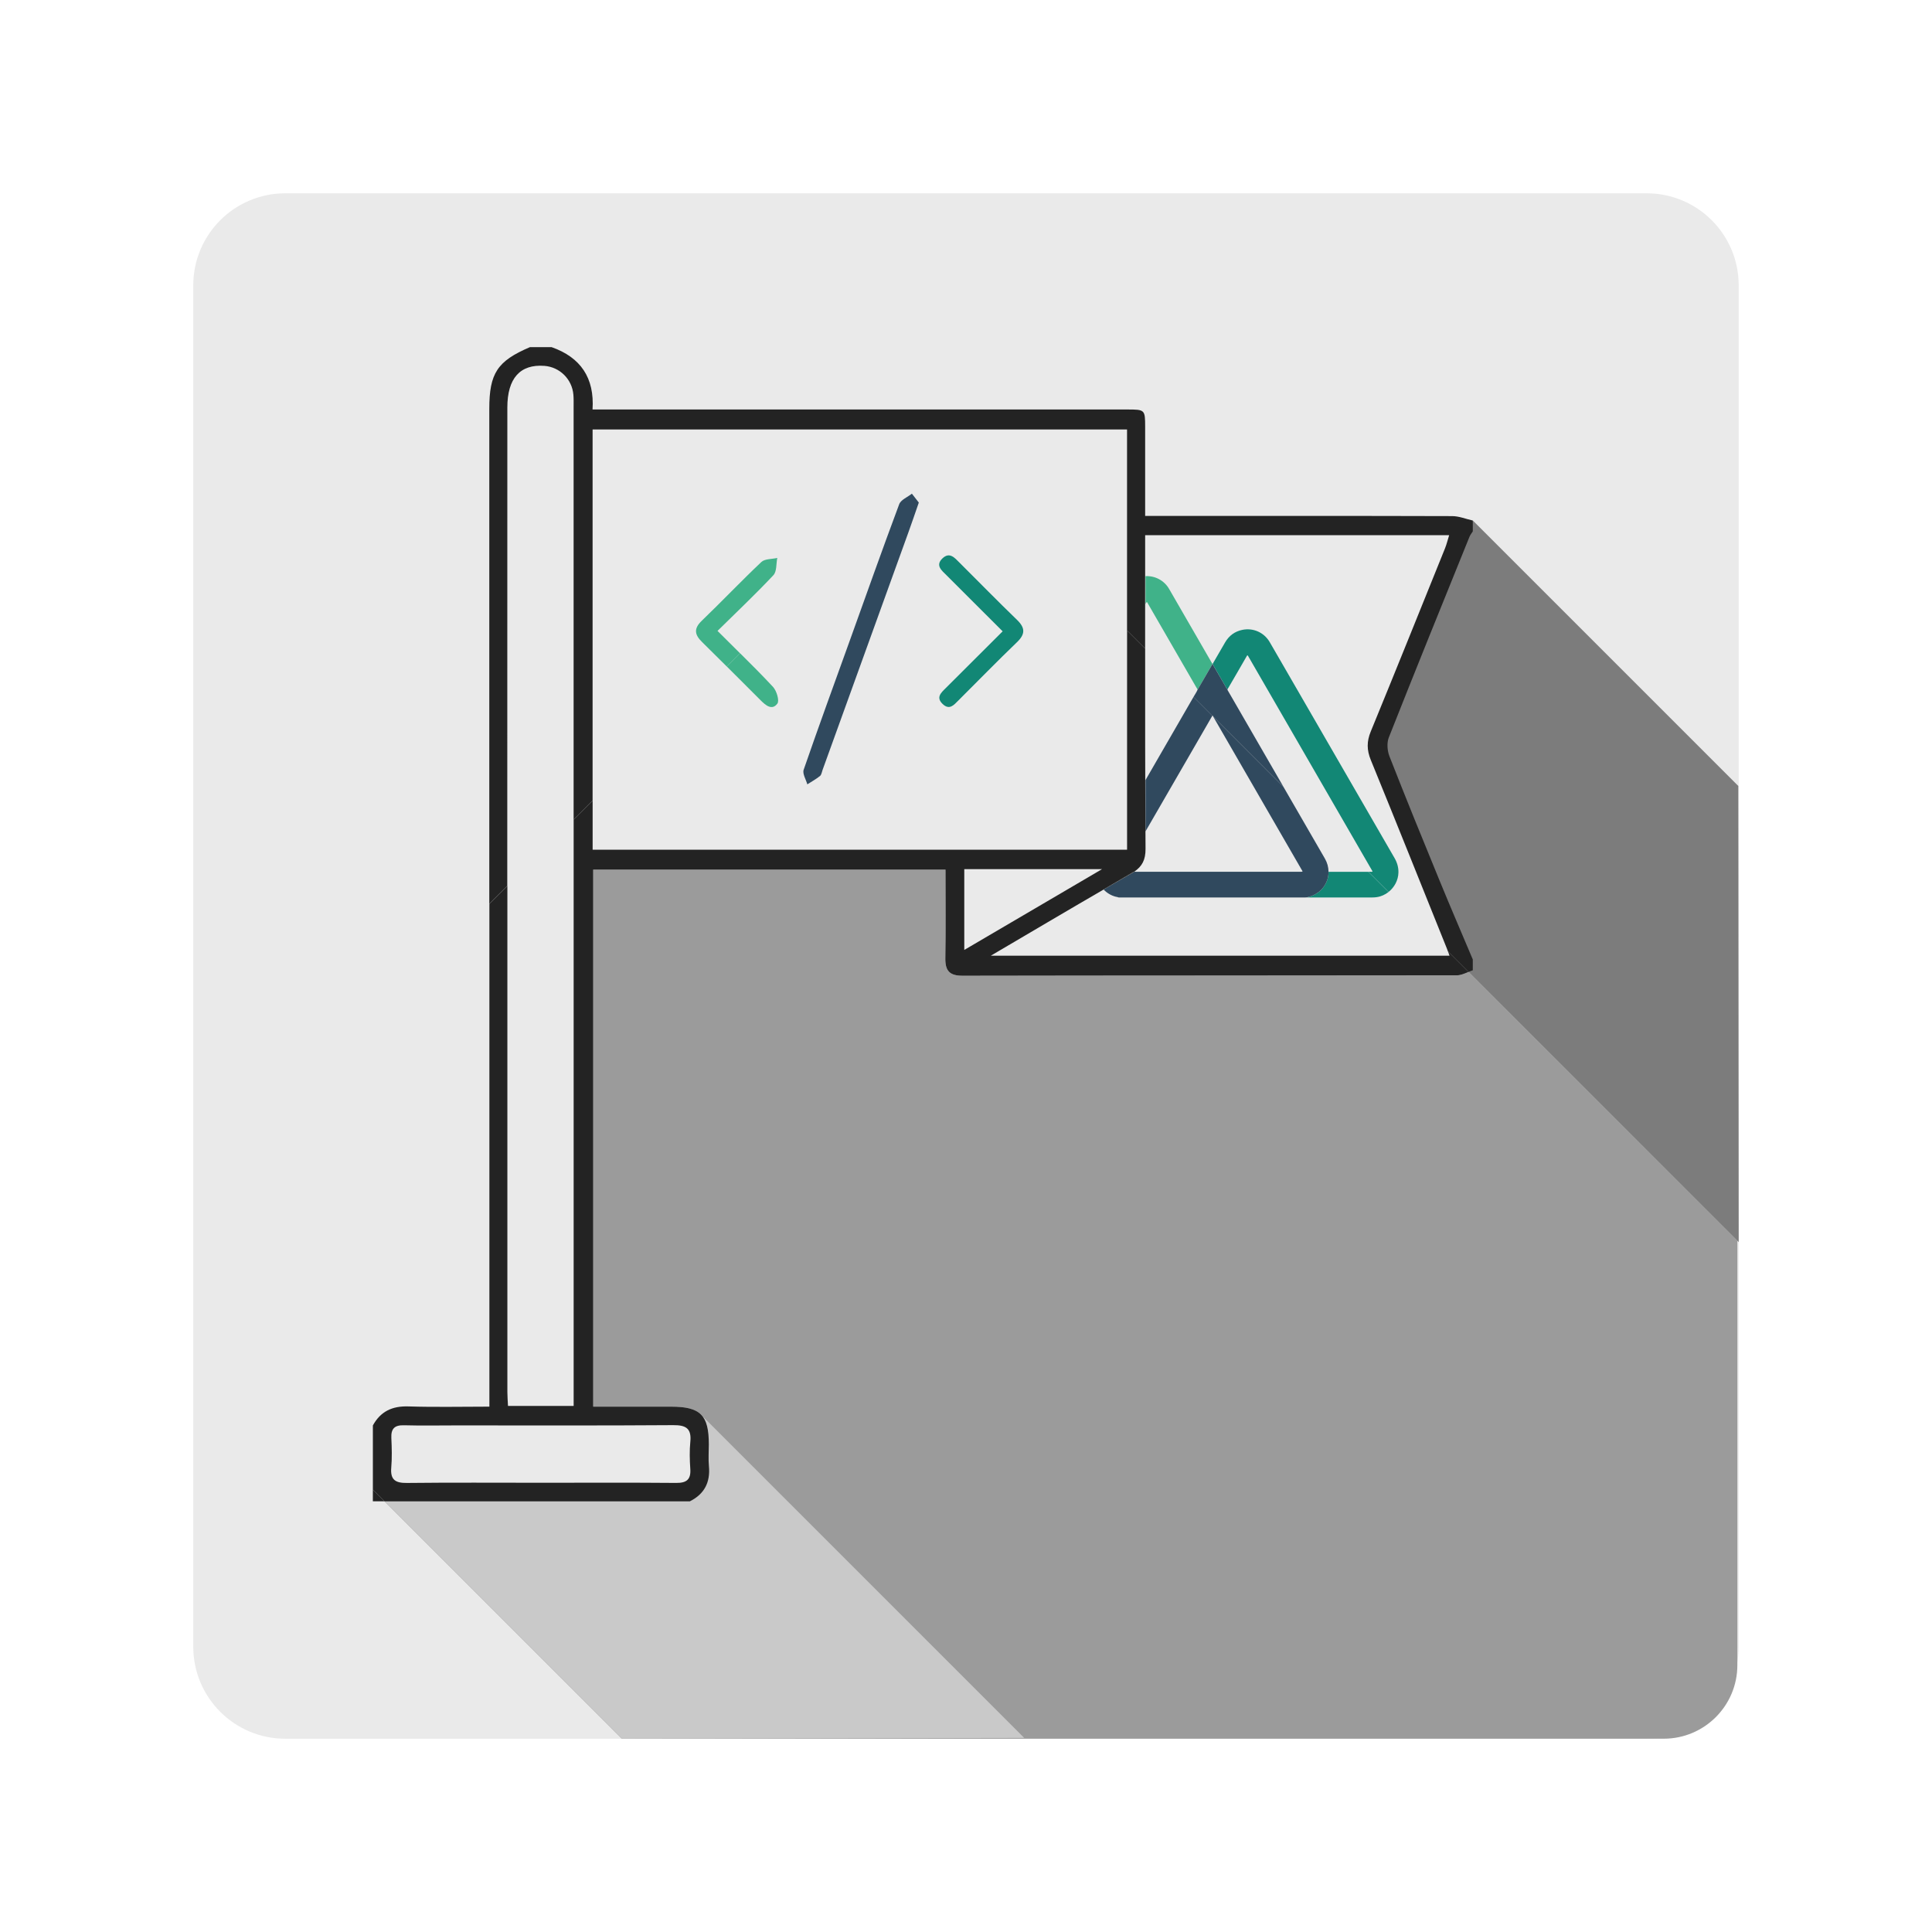
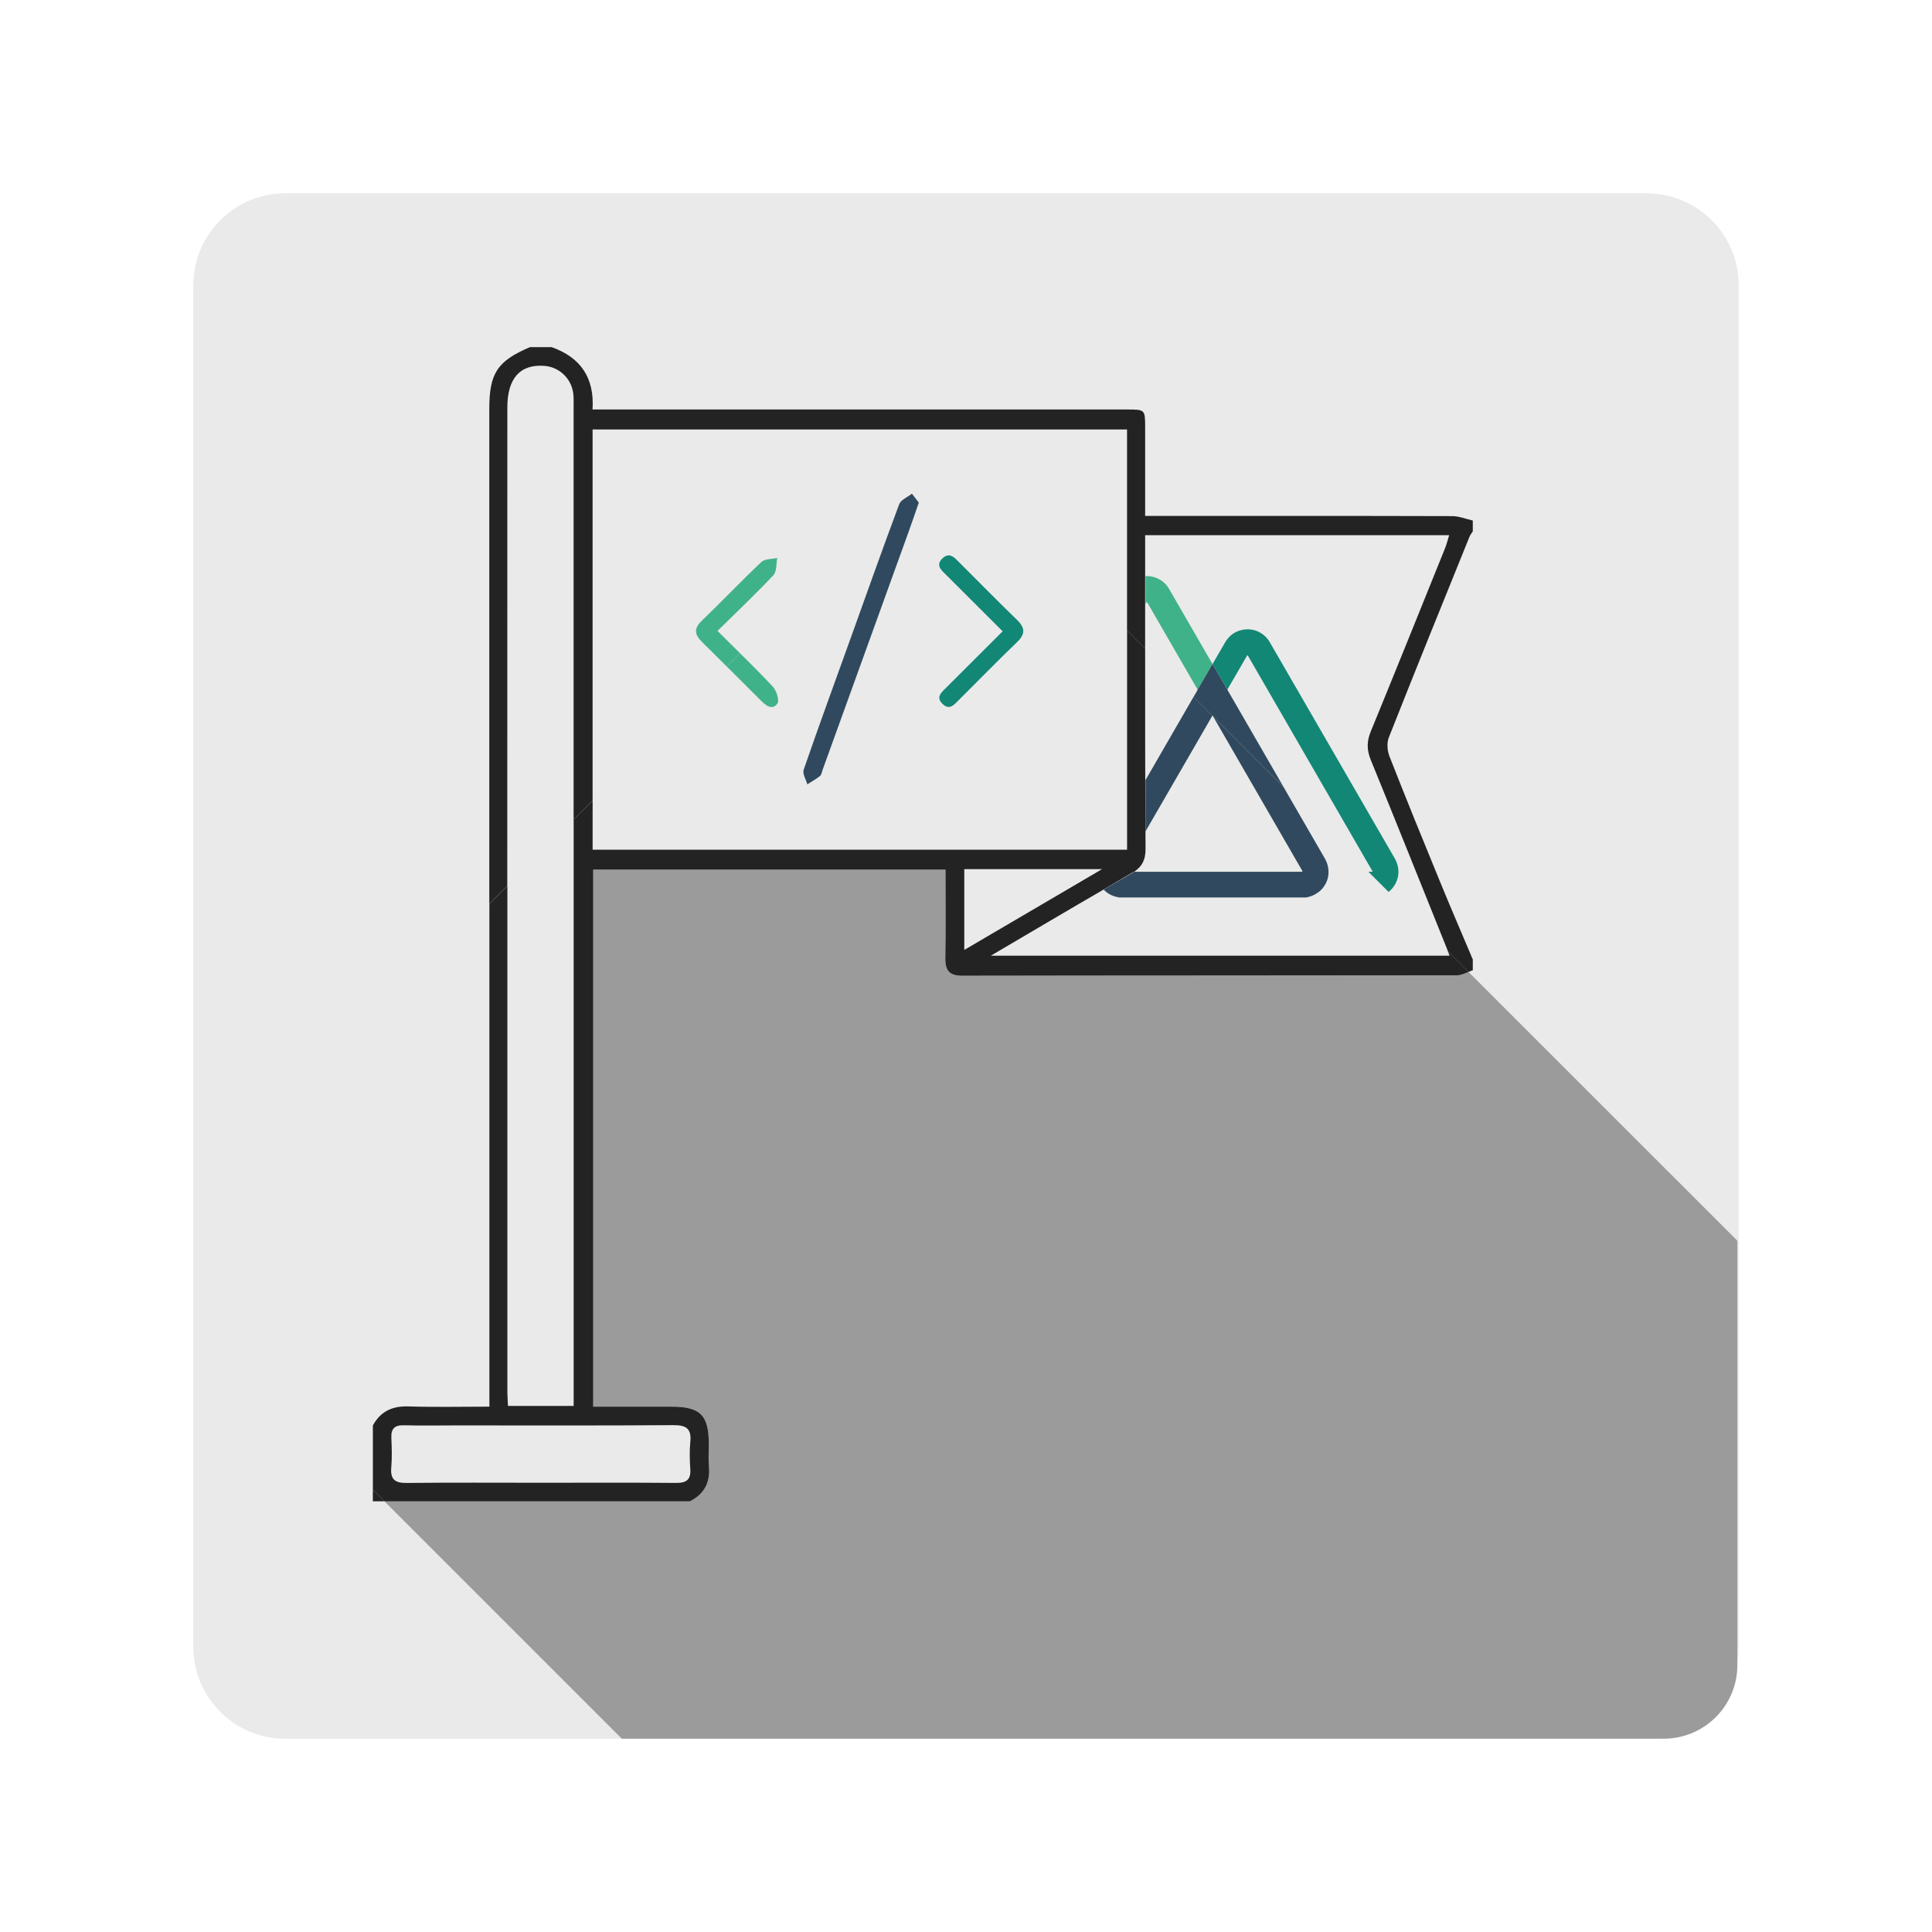
<svg xmlns="http://www.w3.org/2000/svg" id="Capa_1" style="enable-background:new 0 0 595.28 595.28;" version="1.1" viewBox="0 0 595.28 595.28" x="0px" y="0px">
  <style type="text/css">
	.st0{fill:#EAEAEA;}
	.st1{fill:#9B9B9B;}
	.st2{fill:#7C7C7C;}
	.st3{fill:#C9C9C9;}
	.st4{fill:#128775;}
	.st5{fill:#40B289;}
	.st6{fill:#30495E;}
	.st7{fill:#232323;}
	.st8{fill:#D3D3D3;}
</style>
  <g>
    <path class="st0" d="M87.9,59.56h419.47c15.66,0,28.35,12.69,28.35,28.35v419.47c0,15.66-12.69,28.35-28.35,28.35H87.9&#10;  c-15.66,0-28.35-12.69-28.35-28.35V87.9C59.56,72.25,72.25,59.56,87.9,59.56z" />
    <g>
      <path class="st1" d="M452.47,299.47c-1.2,0.5-2.39,1.04-3.59,1.04c-50.76,0.08-101.53,0.03-152.29,0.13&#10;   c-4.07,0.01-5.4-1.55-5.33-5.41c0.15-9.01,0.05-18.03,0.05-27.29c-36.34,0-72.31,0-108.55,0c0,54.9,0,109.91,0,165.47&#10;   c8.01,0,16.01,0,24.02,0c9.03,0,11.61,2.59,11.61,11.66c0,2.23-0.17,4.47,0.03,6.67c0.47,4.98-1.38,8.6-5.87,10.83&#10;   c-31.37,0-62.75,0-94.12,0l73.15,73.15h321.05c12.52,0,22.68-10.15,22.68-22.68V382.29L452.47,299.47z" />
-       <polygon class="st2" points="453.81,160.38 535.6,242.17 535.72,382.71 452.47,299.47 424.48,229.06" />
-       <path class="st3" d="M215.68,435.58l99.9,99.9l-124.01,0.24l-73.15-73.15c39.65-3.66,62.33-3,76.22-0.84&#10;   c3.49,0.54,12.5,2.12,17.43-2.94c4.98-5.11,3.31-14.42,2.08-19.23C214.67,438.24,215.18,436.91,215.68,435.58z" />
      <g>
        <path class="st4" d="M377.24,210.87c0.15,0.26,0.29,0.53,0.44,0.79c0.15,0.26,0.31,0.52,0.52,0.75c0.89-1.53,1.79-3.06,2.68-4.6&#10;    c1.06-1.82,2.1-3.65,3.16-5.47c0.09-0.15,0.14-0.32,0.29-0.42c0.02,0,0.04-0.01,0.06,0c0.02,0,0.03,0.01,0.04,0.03&#10;    c0.07,0.1,0.14,0.2,0.2,0.3c12.76,22.08,25.51,44.16,38.28,66.25c-0.18,0.17-0.38,0.11-0.56,0.11c-0.24,0-0.48,0-0.72,0&#10;    l6.21,6.21c1.81-1.43,2.99-3.62,3.04-6c0.03-1.59-0.4-3.05-1.19-4.42c-12.01-20.77-24.01-41.54-36.02-62.32&#10;    c-0.84-1.45-1.66-2.9-2.51-4.33c-1.74-2.91-5.05-4.36-8.37-3.68c-2.33,0.48-4.09,1.78-5.29,3.82c-1.29,2.21-2.56,4.43-3.85,6.64&#10;    c0.04,0.19,0.14,0.35,0.23,0.52C375,207,376.11,208.94,377.24,210.87z" />
-         <path class="st4" d="M415.61,268.62c-2.09,0-4.18,0-6.27,0v0c0.03,1.69-0.54,3.35-1.55,4.71c-0.25,0.34-0.53,0.66-0.84,0.96&#10;    c-0.5,0.49-1.08,0.89-1.7,1.24c-0.52,0.29-1.07,0.54-1.66,0.71c-0.32,0.09-0.63,0.17-0.95,0.26c0.19,0.01,0.38,0.02,0.57,0.02&#10;    c6.55,0,13.09,0,19.64,0c0.44,0,0.87-0.03,1.3-0.09c1.37-0.19,2.63-0.77,3.68-1.59l-6.21-6.21&#10;    C419.62,268.62,417.62,268.62,415.61,268.62z" />
        <path class="st5" d="M373.27,205.13c0.11-0.19,0.25-0.38,0.3-0.6c-0.09-0.15-0.19-0.29-0.28-0.44c-3.2-5.54-6.4-11.08-9.6-16.62&#10;    c-1.16-2-2.31-4-3.47-6.01c-1.51-2.62-4.35-4.1-7.27-3.94v8.59c0.02-0.04,0.04-0.07,0.06-0.11c0.1-0.18,0.21-0.35,0.32-0.53&#10;    c0.2,0.15,0.27,0.35,0.37,0.53c5,8.64,9.99,17.29,14.98,25.93c0.1,0.18,0.22,0.36,0.33,0.53c0.93-1.6,1.87-3.21,2.8-4.81&#10;    C372.3,206.81,372.79,205.97,373.27,205.13z" />
        <path class="st6" d="M373.61,220.44c0.07,0.13,0.15,0.25,0.22,0.38l21.64,21.64c-0.09-0.16-0.18-0.31-0.27-0.47&#10;    c-2.25-3.9-4.51-7.8-6.76-11.7c-2.94-5.09-5.88-10.18-8.82-15.27c-0.41-0.71-0.82-1.42-1.23-2.12c-0.09-0.15-0.2-0.29-0.19-0.48&#10;    c-0.2-0.23-0.37-0.48-0.52-0.75c-0.15-0.26-0.29-0.53-0.44-0.79c-1.13-1.93-2.24-3.88-3.37-5.81c-0.1-0.17-0.19-0.33-0.23-0.52&#10;    l0,0v0c-0.02-0.03-0.04-0.03-0.07-0.01c-0.05,0.23-0.19,0.41-0.3,0.6c-0.48,0.84-0.97,1.68-1.46,2.52&#10;    c-0.93,1.6-1.87,3.21-2.8,4.81c-0.26,0.63-0.64,1.19-0.98,1.78c-0.1,0.17-0.19,0.33-0.29,0.5l5.8,5.8&#10;    C373.57,220.5,373.58,220.47,373.61,220.44z" />
        <path class="st6" d="M344.02,276.34c0.09,0.01,0.18,0.03,0.27,0.05c0.09,0.02,0.17,0.05,0.25,0.11c0,0,0,0,0,0&#10;    c0.5,0.07,1.01,0.01,1.51,0.02c18.72,0,37.45,0,56.17,0c0.14,0,0.28-0.01,0.42-0.02c0.32-0.09,0.63-0.17,0.95-0.26&#10;    c0.6-0.17,1.14-0.42,1.66-0.71c0.62-0.35,1.2-0.75,1.7-1.24c0.31-0.3,0.59-0.62,0.84-0.96c1.01-1.36,1.58-3.02,1.55-4.71&#10;    c0,0,0,0,0,0c-0.01-1.46-0.39-2.81-1.12-4.08c-1.8-3.1-3.58-6.21-5.38-9.31c-2.46-4.26-4.92-8.51-7.38-12.77l-21.64-21.64&#10;    c9.22,15.96,18.38,31.81,27.54,47.68c-0.32,0.15-0.56,0.1-0.8,0.1c-11.74,0-23.48,0-35.21,0c-5.3,0-10.6,0-15.89,0&#10;    c-0.34,0.23-0.71,0.46-1.1,0.69c-2.77,1.59-5.54,3.19-8.32,4.79c1.01,1.06,2.3,1.85,3.8,2.23&#10;    C343.9,276.32,343.96,276.33,344.02,276.34z" />
        <path class="st6" d="M352.95,240.36v15.8c0.01-0.02,0.03-0.05,0.04-0.07c2.81-4.87,5.62-9.74,8.44-14.6&#10;    c2.79-4.82,5.58-9.64,8.36-14.46c1.11-1.93,2.23-3.86,3.34-5.79c0.11-0.2,0.24-0.41,0.41-0.7l-5.8-5.8&#10;    c-4.84,8.38-9.68,16.76-14.52,25.14C353.14,240.04,353.04,240.2,352.95,240.36z" />
        <path class="st6" d="M373.88,205.06c-0.1-0.17-0.19-0.33-0.23-0.52l0,0C373.68,204.73,373.78,204.89,373.88,205.06z" />
        <path class="st6" d="M405.25,275.52c-0.52,0.29-1.07,0.54-1.66,0.71c-0.32,0.09-0.63,0.17-0.95,0.26&#10;    c0.32-0.09,0.63-0.17,0.95-0.26C404.18,276.07,404.73,275.81,405.25,275.52z" />
-         <path class="st6" d="M409.34,268.62C409.34,268.62,409.34,268.62,409.34,268.62c0.03,1.69-0.54,3.35-1.55,4.71&#10;    C408.81,271.97,409.37,270.31,409.34,268.62L409.34,268.62z" />
        <path class="st7" d="M156.32,125.56c0-9.01,3.95-13.4,11.42-12.83c4.73,0.36,8.52,4.1,8.93,8.87c0.11,1.24,0.07,2.5,0.07,3.75&#10;    c0,42.39,0,84.77,0,127.16l5.85-5.85c0-38.13,0-76.11,0-114.34c54.84,0,109.64,0,164.67,0c0,20.65,0,41.28,0,61.94l5.57,5.57&#10;    c0.01-10.04,0.01-20.08,0.01-30.12c0-1.51,0-3.01,0-4.81c31.26,0,62.21,0,93.67,0c-0.43,1.37-0.76,2.75-1.28,4.06&#10;    c-7.6,18.83-15.18,37.67-22.89,56.46c-1.24,3.02-1.23,5.68,0.02,8.73c7.9,19.31,15.63,38.69,23.42,58.04&#10;    c0.12,0.3,0.23,0.6,0.35,0.95l6.33,6.33c0.44-0.19,0.89-0.37,1.33-0.51c0-1.11,0-2.23,0-3.34c-3.4-8.06-6.87-16.09-10.19-24.19&#10;    c-5.24-12.76-10.45-25.53-15.48-38.38c-0.68-1.73-0.86-4.16-0.2-5.83c8.16-20.66,16.52-41.24,24.85-61.83&#10;    c0.24-0.6,0.68-1.11,1.02-1.67c0-1.11,0-2.23,0-3.34c-2.11-0.47-4.22-1.35-6.33-1.36c-29.77-0.09-59.55-0.06-89.32-0.06&#10;    c-1.63,0-3.26,0-5.3,0c0-9.48,0.01-18.48,0-27.49c-0.01-5.22-0.09-5.3-5.46-5.3c-53.15,0-106.29,0-159.44,0c-1.65,0-3.3,0-5.37,0&#10;    c0.64-9.74-3.67-16.07-12.61-19.21c-2.23,0-4.45,0-6.68,0c-10.05,4.29-12.52,8.04-12.52,19.03c0,50.83,0,101.66,0,152.48&#10;    l5.54-5.54C156.32,223.8,156.32,174.68,156.32,125.56z" />
        <path class="st7" d="M114.88,462.57c1.18,0,2.37,0,3.55,0l-3.55-3.55C114.88,460.21,114.88,461.38,114.88,462.57z" />
        <path class="st7" d="M218.43,451.74c-0.21-2.21-0.03-4.45-0.03-6.67c0-9.07-2.58-11.66-11.61-11.66c-8.01,0-16.02,0-24.02,0&#10;    c0-55.56,0-110.57,0-165.47c36.23,0,72.2,0,108.55,0c0,9.27,0.1,18.28-0.05,27.29c-0.06,3.87,1.26,5.42,5.33,5.41&#10;    c50.76-0.1,101.53-0.05,152.29-0.13c1.2,0,2.39-0.54,3.59-1.04l-6.33-6.33c0.14,0.38,0.28,0.8,0.47,1.33&#10;    c-46.99,0-93.7,0-141.34,0c11.96-7.02,23.37-13.79,34.76-20.39c-0.01-0.01-0.01-0.01-0.02-0.02l9.31-5.46c0.04,0,0.09,0,0.13,0&#10;    c2.46-1.69,3.52-3.65,3.5-7.1c-0.13-20.55-0.13-41.11-0.12-61.67l-5.57-5.57c0,22.47,0,44.97,0,67.55c-54.88,0-109.57,0-164.67,0&#10;    c0-5.06,0-10.1,0-15.15l-5.85,5.85c0,58.74,0,117.48,0,176.21c0,1.37,0,2.75,0,4.47c-7.04,0-13.51,0-20.23,0&#10;    c-0.07-1.56-0.19-2.91-0.19-4.26c-0.01-52,0-104,0-156l-5.54,5.54c0,49.76,0,99.52,0,149.27c0,1.77,0,3.53,0,5.67&#10;    c-8.62,0-16.8,0.19-24.96-0.07c-4.96-0.16-8.56,1.52-10.94,5.86c0,6.59,0,13.19,0,19.83l3.55,3.55c31.37,0,62.75,0,94.12,0&#10;    C217.05,460.33,218.89,456.72,218.43,451.74z M297.11,267.79c14.02,0,27.6,0,42.46,0c-14.66,8.6-28.32,16.61-42.46,24.9&#10;    C297.11,284.1,297.11,276.15,297.11,267.79z M208.34,456.91c-13.89-0.12-27.79-0.05-41.68-0.05c-13.75,0-27.51-0.09-41.26,0.06&#10;    c-3.54,0.04-5.17-0.93-4.85-4.7c0.26-3.04,0.17-6.11,0.03-9.16c-0.13-2.87,1-3.99,3.9-3.91c5.41,0.15,10.84,0.04,16.25,0.04&#10;    c22.23,0,44.46,0.08,66.69-0.08c3.91-0.03,5.69,0.98,5.28,5.12c-0.27,2.75-0.2,5.56-0.01,8.33&#10;    C212.92,455.84,211.59,456.94,208.34,456.91z" />
-         <path class="st7" d="M349.46,268.59c-0.04,0-0.09,0-0.13,0l-9.31,5.46c0.01,0.01,0.01,0.01,0.02,0.02&#10;    c2.77-1.61,5.54-3.21,8.32-4.79C348.75,269.06,349.12,268.83,349.46,268.59z" />
        <path class="st6" d="M277.05,155.38c-5.22,13.96-10.19,28.01-15.23,42.03c-4.77,13.24-9.6,26.46-14.2,39.77&#10;    c-0.42,1.22,0.71,2.98,1.13,4.49c1.31-0.84,2.69-1.6,3.9-2.57c0.47-0.38,0.56-1.23,0.8-1.88c8.82-24.39,17.63-48.78,26.44-73.18&#10;    c1.03-2.85,2.01-5.73,3.21-9.19c-0.62-0.79-1.38-1.77-2.13-2.74C279.62,153.18,277.56,153.99,277.05,155.38z" />
        <path class="st5" d="M221.08,194.39c6.07-5.98,11.82-11.41,17.22-17.17c1.07-1.14,0.83-3.51,1.19-5.31&#10;    c-1.66,0.39-3.83,0.24-4.9,1.25c-6.25,5.9-12.17,12.15-18.37,18.11c-2.56,2.46-2.18,4.32,0.14,6.59&#10;    c2.53,2.48,5.04,4.98,7.55,7.48l4.08-4.08C225.74,199.01,223.44,196.75,221.08,194.39z" />
        <path class="st5" d="M234.36,215.77c1.52,1.51,3.5,3.26,5.16,1.02c0.69-0.93-0.24-3.97-1.37-5.18c-3.26-3.5-6.65-6.9-10.15-10.36&#10;    l-4.08,4.08C227.4,208.81,230.87,212.3,234.36,215.77z" />
        <path class="st4" d="M291.62,177.23c5.67,5.69,11.36,11.35,17.31,17.29c-6.02,6-11.81,11.76-17.58,17.54&#10;    c-1.4,1.4-3.03,2.82-0.91,4.85c2.11,2.02,3.49,0.28,4.86-1.09c6.01-5.98,11.92-12.06,18.03-17.93c2.61-2.51,2.6-4.41,0.02-6.91&#10;    c-6-5.79-11.82-11.76-17.73-17.64c-1.48-1.48-3.04-3.38-5.23-1.3C288.11,174.23,290.17,175.77,291.62,177.23z" />
      </g>
      <path class="st8" d="M208.58,437.56" />
    </g>
  </g>
</svg>